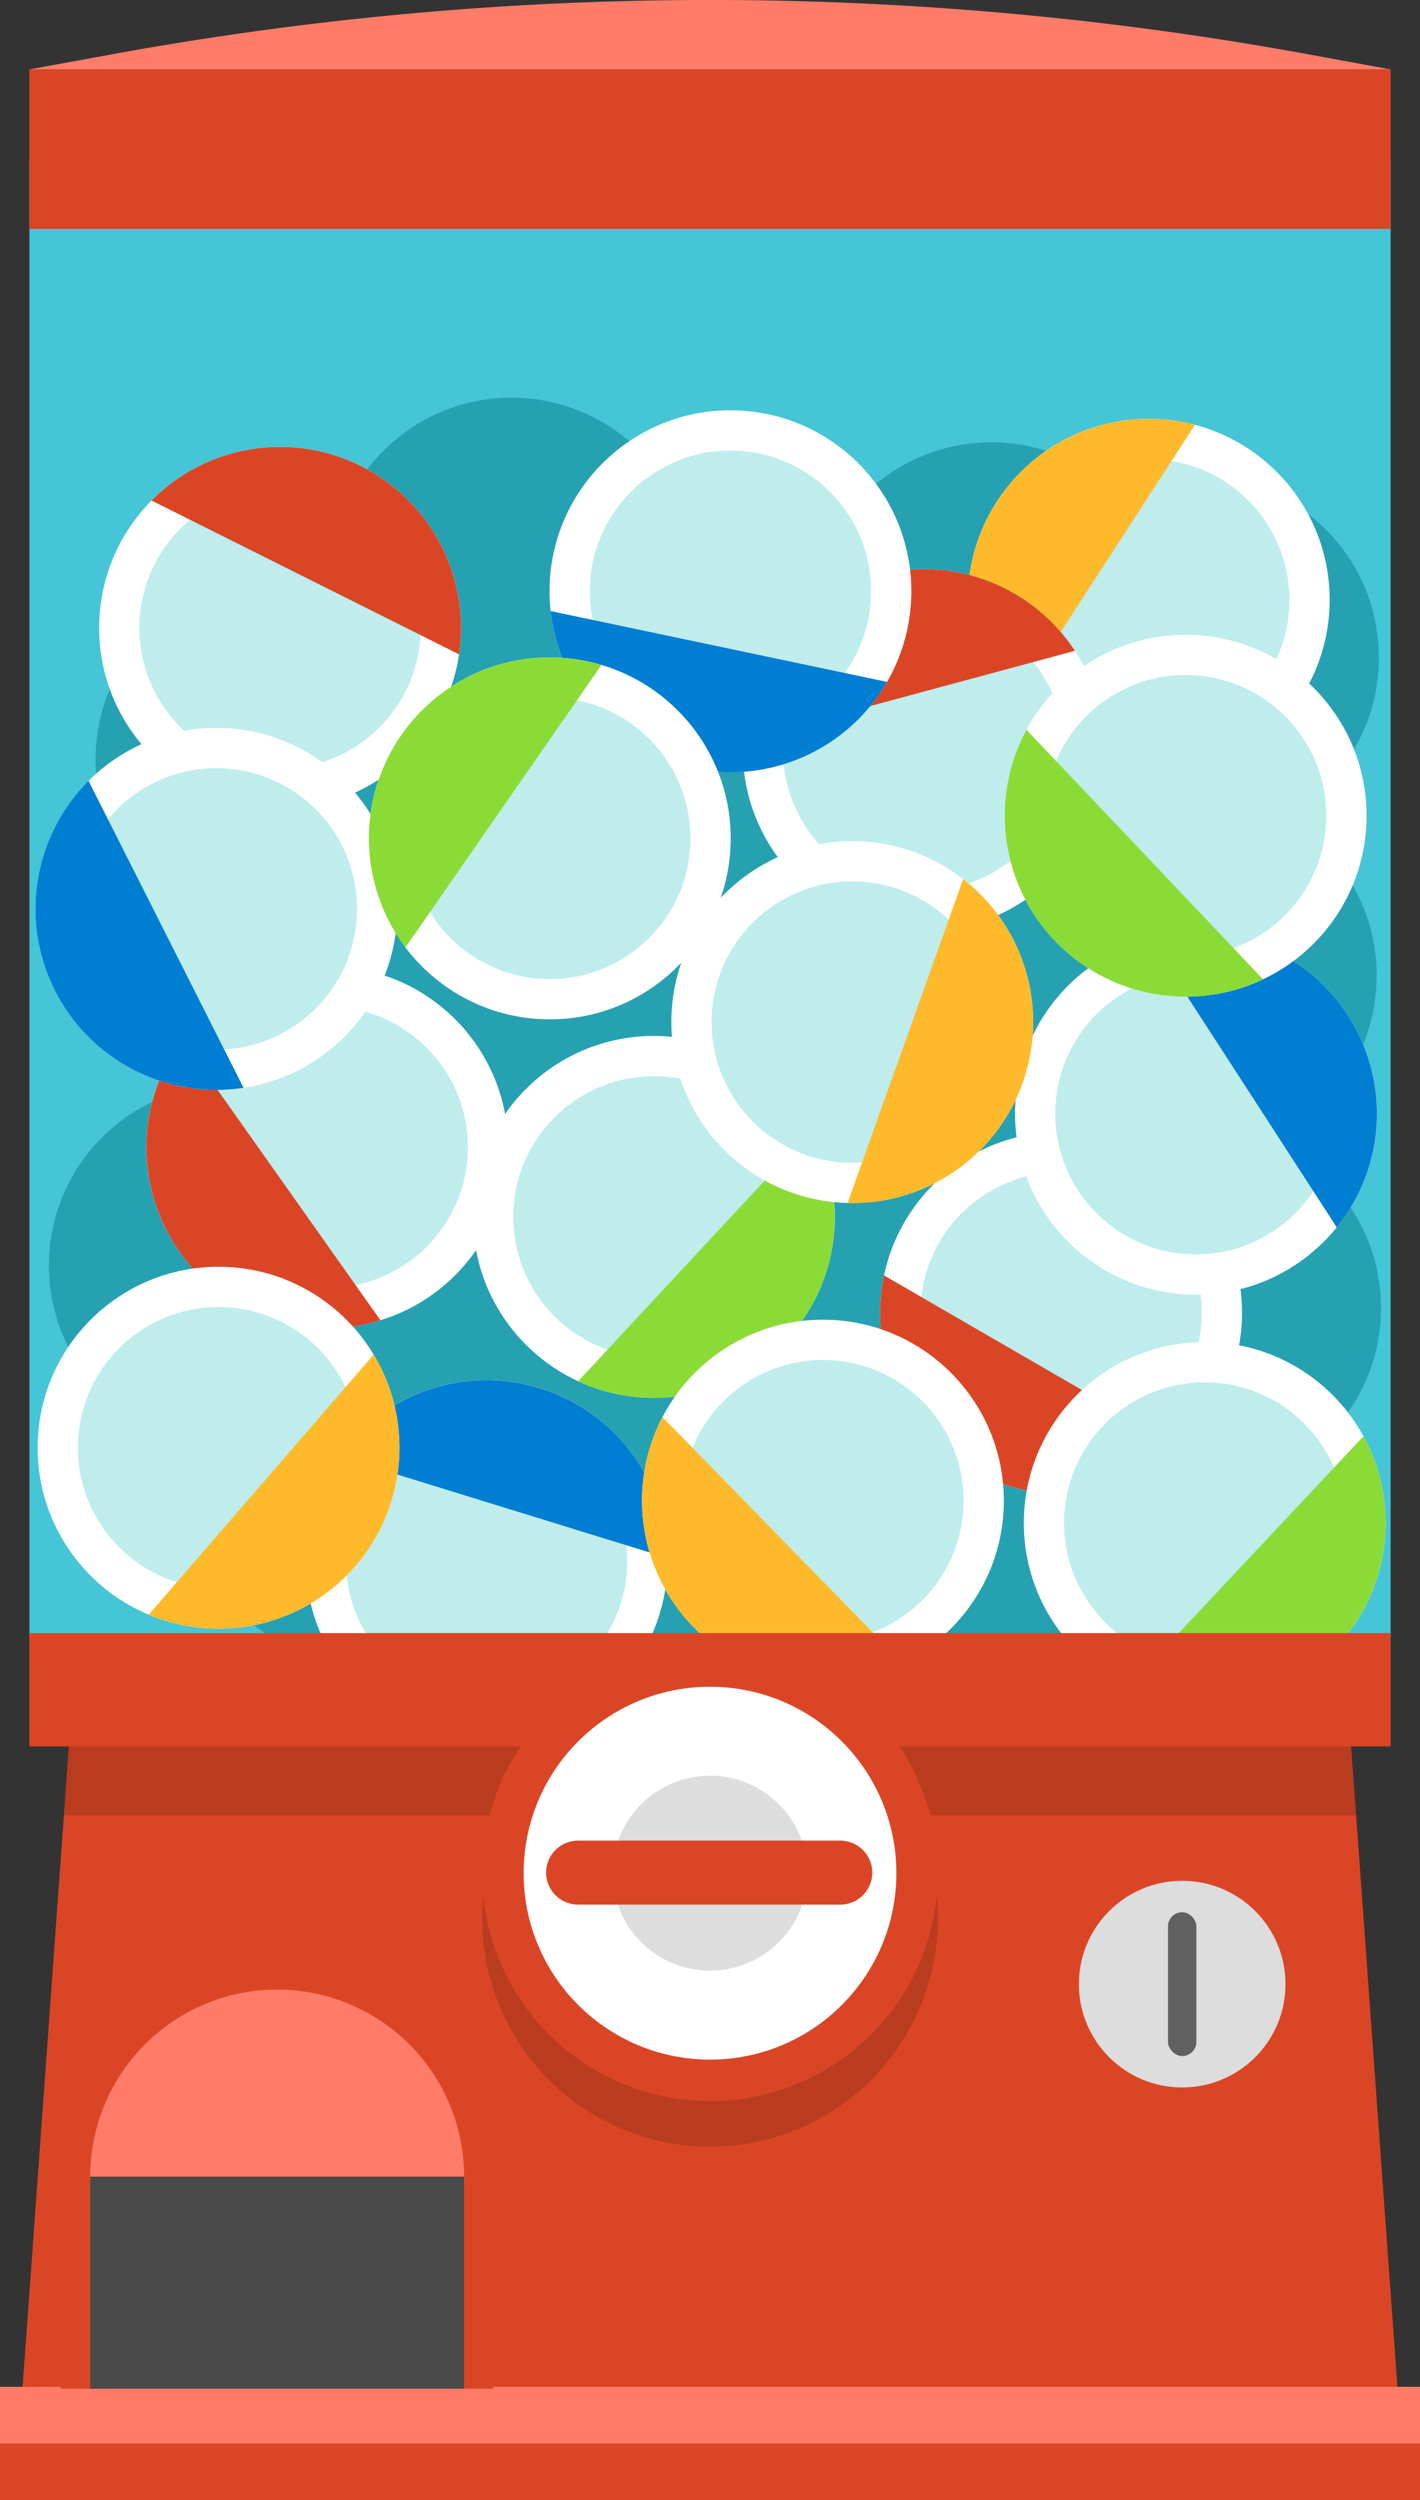
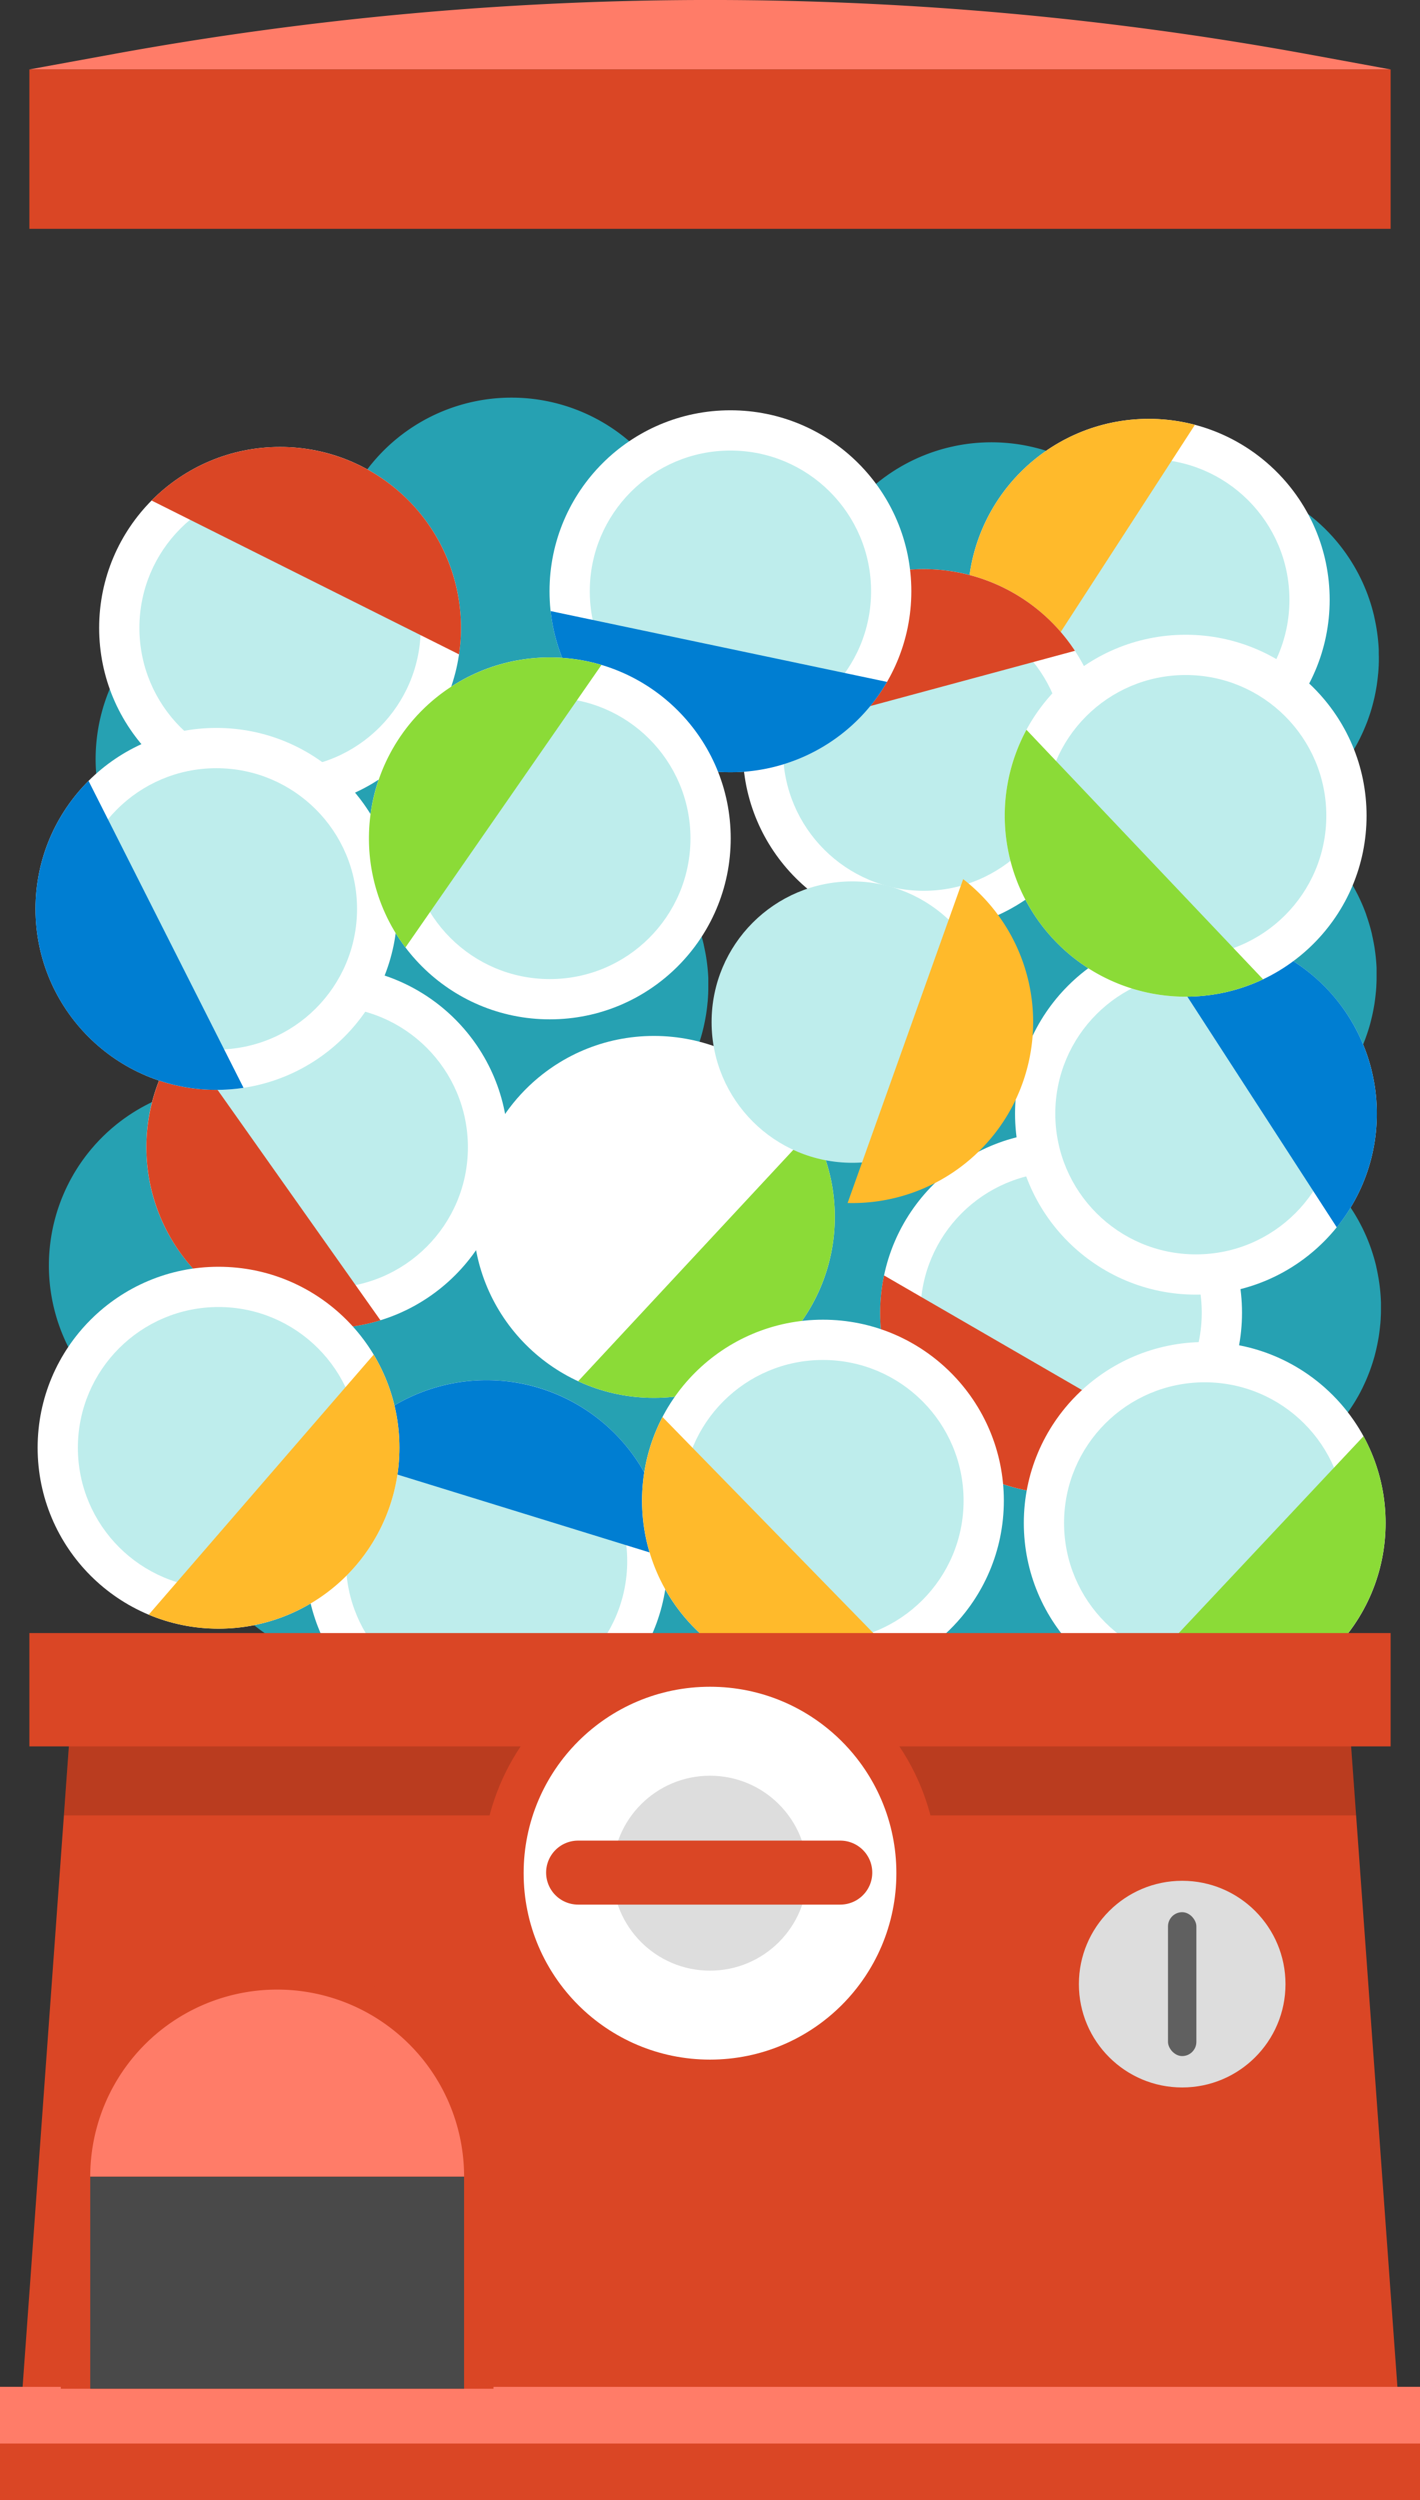
<svg xmlns="http://www.w3.org/2000/svg" id="グループ_4987" data-name="グループ 4987" width="79.697" height="140.276" viewBox="0 0 79.697 140.276">
  <rect x="0" y="0" width="79.697" height="140.276" fill="#333333" stroke="none" />
-   <rect id="長方形_3915" data-name="長方形 3915" width="76.4" height="82.759" transform="translate(1.649 9.087)" fill="#45c5d6" />
  <path id="パス_3226" data-name="パス 3226" d="M93.563,251.663l-.091.119c-.1.125-.2.248-.3.369s-.213.239-.322.354l-.1.108c-.077.079-.154.156-.233.231l-.123.116q-.118.109-.239.214c-.039.034-.077.069-.116.1-.107.09-.215.178-.324.262l-.038.031c-.12.093-.243.181-.367.268-.043.031-.088.059-.132.089q-.124.084-.251.165l-.153.095c-.081.049-.163.1-.245.144l-.155.088c-.1.052-.192.1-.29.151-.05.026-.1.051-.15.075-.116.056-.231.11-.348.161-.06.027-.122.051-.183.077s-.152.062-.228.092l-.2.077c-.071.026-.141.05-.212.074s-.143.048-.215.071-.136.041-.205.061c-.146.042-.292.081-.439.117-.054.013-.107.027-.161.039-.087.02-.173.036-.261.054-.055.011-.109.022-.164.032q-.133.024-.268.044l-.15.022q-.142.02-.284.036l-.1.01a10.245,10.245,0,0,1-1.033.051h-.083c-.109,0-.218,0-.327-.009l-.086,0c-.114-.006-.228-.013-.342-.022h-.013a10.233,10.233,0,0,1-1.143-.163l-.018,0c-.12-.024-.239-.051-.358-.08l-.045-.011a10.1,10.1,0,0,1-1.483-.489h0A10.154,10.154,0,1,1,94.2,240.285h0a10.071,10.071,0,0,1,.7,1.4l.017.042c.046.114.089.229.131.344l.005.015a10.113,10.113,0,0,1,.327,1.109l0,.012c.026.112.049.223.071.336.005.028.011.056.016.084q.03.161.056.323l.011.08a10.223,10.223,0,0,1,.1,1.03c0,.034,0,.067,0,.1,0,.1,0,.191,0,.286,0,.051,0,.1,0,.153,0,.09,0,.181-.005.271,0,.056-.005.111-.008.168,0,.088-.009.176-.016.264,0,.056-.011.111-.016.167-.014.15-.032.3-.052.45-.01.071-.019.141-.031.212s-.026.148-.039.222-.028.147-.043.221-.03.142-.047.213-.038.159-.058.239c-.016.064-.032.128-.049.192-.034.125-.071.248-.111.372-.016.051-.034.1-.051.154-.035.1-.071.207-.109.31-.021.055-.043.11-.064.165-.035.088-.07.176-.107.263-.024.056-.048.111-.072.166-.041.091-.084.181-.127.272-.023.048-.046.1-.07.143-.067.135-.138.269-.212.4l-.025.042c-.069.12-.14.24-.213.359-.027.043-.056.086-.084.13-.058.089-.117.179-.178.267l-.1.138C93.7,251.488,93.63,251.575,93.563,251.663Z" transform="translate(-72.599 -174.513)" fill="#26a1b2" />
  <path id="パス_3227" data-name="パス 3227" d="M131.156,257.4c-.03.04-.06.08-.091.119-.1.125-.2.248-.3.37s-.213.239-.322.354c-.034.036-.07.072-.1.108-.077.078-.154.155-.233.231l-.123.116q-.118.109-.239.214l-.116.1q-.16.135-.324.262l-.038.031c-.12.093-.243.181-.367.268l-.132.089c-.083.056-.166.112-.251.165l-.153.095c-.081.049-.163.1-.245.144l-.155.087c-.1.052-.192.1-.289.151l-.15.075c-.116.056-.231.11-.348.161l-.183.077c-.075.032-.151.063-.227.092l-.2.076-.212.074c-.072.024-.143.048-.214.071s-.137.041-.206.061q-.218.063-.439.117l-.161.039c-.087.019-.173.036-.261.054l-.163.032c-.089.016-.179.03-.269.044l-.15.022c-.095.013-.189.026-.284.036l-.1.01a10.227,10.227,0,0,1-1.033.051h-.083c-.109,0-.218,0-.327-.009l-.086,0c-.114-.005-.228-.012-.342-.022l-.013,0a9.97,9.97,0,0,1-1.143-.163l-.018,0c-.119-.025-.239-.051-.358-.08l-.045-.011a10.04,10.04,0,0,1-1.483-.489h0a10.153,10.153,0,1,1,12.625-14.59h0v0a10.069,10.069,0,0,1,.7,1.4l.017.042q.068.171.131.344l0,.015a10.153,10.153,0,0,1,.327,1.11l0,.012q.038.167.071.335c.005.028.011.056.016.085q.031.161.056.323l.011.08a10.209,10.209,0,0,1,.1,1.03c0,.034,0,.067,0,.1,0,.1,0,.19,0,.286,0,.051,0,.1,0,.153,0,.09,0,.181-.005.271,0,.056-.005.111-.008.167,0,.088-.009.177-.016.264,0,.056-.011.112-.016.168q-.021.225-.052.45c-.01.071-.019.141-.031.211s-.026.148-.039.222-.028.147-.043.221-.03.142-.047.213-.038.159-.058.238-.032.128-.049.192c-.034.124-.071.248-.111.371-.016.052-.034.1-.051.154-.035.1-.07.207-.109.311-.02.055-.043.11-.064.165-.035.088-.07.176-.107.263q-.035.083-.072.165c-.041.092-.084.182-.127.272-.023.048-.046.1-.07.143-.067.135-.138.269-.212.4l-.025.042q-.1.181-.213.359c-.027.043-.056.086-.083.129-.058.09-.117.179-.178.268l-.1.137Q131.256,257.266,131.156,257.4Z" transform="translate(-90.069 -177.178)" fill="#26a1b2" />
  <path id="パス_3228" data-name="パス 3228" d="M108.006,274.6c-.031.04-.06.08-.091.119-.1.125-.2.248-.3.37s-.213.238-.322.353l-.105.108q-.115.118-.233.231l-.123.116q-.118.109-.238.214c-.039.034-.078.068-.117.1-.107.09-.215.178-.324.262l-.038.03q-.181.139-.367.268c-.043.03-.088.059-.132.089-.083.056-.167.111-.252.165l-.153.095c-.081.05-.163.1-.245.144-.051.029-.1.059-.155.088-.1.052-.193.1-.29.151-.05.025-.1.051-.15.075q-.173.084-.348.161c-.061.027-.123.051-.184.077s-.151.062-.227.092-.135.052-.2.077-.141.05-.212.074-.142.048-.214.071-.137.041-.206.061q-.218.063-.439.117c-.054.013-.107.027-.16.039-.087.02-.174.037-.261.054l-.164.032q-.134.024-.268.045l-.151.021c-.094.013-.189.026-.284.036l-.1.01a10.229,10.229,0,0,1-1.033.051h-.082c-.109,0-.218,0-.328-.009l-.086,0c-.114-.006-.228-.013-.342-.023h-.013a10.227,10.227,0,0,1-1.143-.163l-.018,0q-.18-.036-.359-.08L97.5,278.3a10.1,10.1,0,0,1-1.483-.489h0a10.154,10.154,0,1,1,12.625-14.59h0a10.04,10.04,0,0,1,.7,1.4l.017.042q.069.171.131.344l.005.015a10.109,10.109,0,0,1,.327,1.109l0,.013c.026.111.049.223.071.335.006.028.011.056.017.085q.031.161.056.323c0,.027.007.054.012.081a10.209,10.209,0,0,1,.1,1.03c0,.033,0,.067,0,.1,0,.1,0,.191.005.286,0,.051,0,.1,0,.153,0,.09,0,.181-.006.271,0,.056,0,.112-.008.168,0,.088-.009.176-.016.264,0,.056-.011.111-.016.167q-.021.226-.052.45c-.01.07-.019.141-.03.211s-.026.148-.039.222-.028.148-.043.221-.03.142-.046.212-.038.159-.058.239c-.017.064-.032.128-.05.192-.034.125-.071.248-.11.372-.017.051-.034.1-.051.154-.035.1-.071.207-.109.31-.02.056-.042.11-.064.165-.035.088-.07.176-.108.263-.024.056-.048.111-.072.166q-.061.137-.127.272c-.023.048-.046.1-.069.143-.068.135-.138.269-.213.4-.007.014-.017.027-.024.041q-.1.182-.214.359c-.027.043-.055.086-.083.13q-.087.135-.178.267l-.1.138C108.138,274.426,108.072,274.514,108.006,274.6Z" transform="translate(-79.311 -185.173)" fill="#26a1b2" />
  <path id="パス_3229" data-name="パス 3229" d="M123.086,179.663c-.031.04-.06.08-.091.119-.1.125-.2.248-.3.369s-.213.239-.322.354c-.034.036-.07.072-.1.108-.077.078-.154.156-.233.231l-.123.115c-.079.073-.158.144-.239.214l-.116.1c-.107.09-.215.178-.324.262l-.038.031c-.12.093-.243.181-.367.268l-.132.089c-.083.056-.167.111-.252.165l-.153.095c-.081.049-.163.1-.245.144-.051.029-.1.059-.154.087-.1.052-.193.1-.29.151l-.15.075c-.115.056-.231.11-.348.161-.06.027-.122.051-.183.077s-.151.063-.227.092l-.2.077-.212.074c-.071.024-.142.048-.214.071s-.137.041-.206.06q-.218.063-.439.117l-.161.039c-.086.02-.173.036-.261.054l-.163.032c-.089.016-.179.03-.268.044l-.151.022c-.095.013-.189.026-.284.036l-.1.01a10.1,10.1,0,0,1-1.033.051h-.083c-.109,0-.218,0-.327-.009l-.086,0c-.114-.006-.228-.013-.342-.022h-.013a10.1,10.1,0,0,1-1.143-.164l-.018,0q-.18-.037-.359-.08l-.045-.011a10.1,10.1,0,0,1-1.483-.489h0a10.153,10.153,0,1,1,12.625-14.59h0v0a10.126,10.126,0,0,1,.7,1.4l.017.042q.068.172.131.344l.005.016a10.107,10.107,0,0,1,.326,1.109l0,.012q.039.167.071.336l.017.084c.02.108.039.215.056.323,0,.027.007.054.012.08q.075.512.1,1.03c0,.034,0,.067,0,.1,0,.1,0,.191,0,.286,0,.051,0,.1,0,.153,0,.09,0,.181-.005.271q0,.084-.008.167c0,.088-.009.177-.016.265,0,.056-.011.111-.016.167q-.021.225-.052.45c-.01.071-.019.141-.031.211s-.026.148-.039.222-.028.147-.043.221-.03.142-.047.212-.038.159-.058.238-.032.128-.049.192c-.034.124-.071.248-.11.371-.017.052-.034.1-.051.154-.035.1-.071.208-.109.31-.02.055-.042.11-.064.165q-.051.132-.107.263c-.024.055-.048.111-.072.165-.041.092-.084.182-.127.272-.023.048-.046.1-.069.143-.068.135-.138.269-.213.4l-.025.042c-.069.12-.139.24-.213.359l-.084.13c-.058.089-.117.179-.178.267-.032.046-.064.092-.1.137C123.218,179.488,123.152,179.575,123.086,179.663Z" transform="translate(-86.319 -141.053)" fill="#26a1b2" />
  <path id="パス_3230" data-name="パス 3230" d="M195.3,256.123c-.031.04-.06.08-.091.119-.1.125-.2.248-.3.37s-.213.238-.322.353c-.035.037-.07.072-.105.108-.077.079-.154.156-.232.231l-.123.116q-.118.109-.239.214c-.039.034-.077.068-.117.1-.107.089-.214.177-.324.262l-.038.03c-.12.093-.242.181-.367.268l-.132.089q-.124.084-.251.165l-.153.095c-.081.05-.163.1-.245.144-.051.029-.1.059-.155.088-.1.052-.192.1-.29.151l-.15.075q-.173.083-.348.161c-.061.027-.122.051-.183.077s-.151.062-.227.092-.136.052-.2.077-.141.05-.212.074-.142.048-.214.071-.136.041-.206.061q-.218.063-.439.117l-.161.04c-.087.019-.173.036-.261.054l-.164.032q-.133.024-.268.045l-.15.021c-.095.013-.189.026-.284.036l-.1.01a10.236,10.236,0,0,1-1.033.051h-.083c-.109,0-.218,0-.327-.009l-.086,0c-.114-.006-.228-.013-.342-.022h-.013a10.187,10.187,0,0,1-1.143-.163l-.018,0q-.18-.036-.358-.08l-.045-.011a10.111,10.111,0,0,1-1.483-.489h0a10.154,10.154,0,1,1,12.625-14.59h0a10.09,10.09,0,0,1,.7,1.4l.017.042c.046.114.089.229.131.344l.005.015a10.153,10.153,0,0,1,.327,1.109l0,.013q.039.167.071.335l.016.085c.02.107.039.215.056.323,0,.027.008.054.012.081a10.06,10.06,0,0,1,.1,1.03c0,.034,0,.067.005.1,0,.1,0,.191,0,.286,0,.051,0,.1,0,.153,0,.09,0,.181-.005.271,0,.056-.005.112-.008.168,0,.088-.009.176-.016.264,0,.056-.011.111-.016.167-.014.15-.032.3-.052.45-.01.07-.019.141-.031.211s-.026.148-.04.222-.027.148-.043.221-.03.142-.046.213-.038.159-.058.239c-.016.064-.032.128-.049.192-.035.125-.072.248-.111.372-.016.051-.034.1-.051.154-.035.1-.071.207-.109.31-.021.056-.043.11-.064.165-.035.088-.07.176-.108.263-.024.056-.047.111-.072.166-.041.091-.083.181-.127.272-.023.048-.046.1-.07.143-.067.135-.138.269-.212.4l-.025.041q-.1.181-.214.359c-.027.043-.055.086-.083.13-.058.09-.117.179-.178.267-.032.046-.064.092-.1.138C195.43,255.948,195.365,256.036,195.3,256.123Z" transform="translate(-119.877 -176.586)" fill="#26a1b2" />
  <path id="パス_3231" data-name="パス 3231" d="M163.652,246.566c-.031.04-.06.08-.091.119-.1.125-.2.248-.3.369s-.213.239-.322.354l-.105.108c-.077.078-.154.156-.233.231-.04.039-.081.078-.123.116-.078.073-.158.144-.238.214-.039.034-.077.068-.117.1-.107.09-.214.177-.324.262l-.038.03c-.12.093-.243.181-.367.268-.043.03-.088.059-.132.089-.083.056-.167.112-.251.165l-.154.095c-.081.049-.163.1-.245.144l-.155.087c-.1.052-.192.1-.29.151l-.15.075c-.116.056-.232.11-.348.161l-.184.077c-.076.032-.151.063-.227.092l-.2.076-.213.074c-.071.024-.142.048-.214.071s-.137.041-.206.061q-.218.063-.439.117l-.161.039c-.087.019-.173.036-.261.054l-.164.032c-.089.016-.178.031-.268.044l-.15.022c-.095.013-.189.026-.285.036l-.1.01a10.106,10.106,0,0,1-1.033.051h-.082q-.164,0-.328-.009l-.086,0c-.115-.006-.228-.013-.342-.023h-.013a10.1,10.1,0,0,1-1.143-.164l-.018,0q-.18-.037-.359-.08l-.044-.011a10.044,10.044,0,0,1-1.483-.489h0a10.153,10.153,0,1,1,12.625-14.59h0v0a10.069,10.069,0,0,1,.7,1.4l.017.042c.046.114.089.229.131.344l.005.016a10.114,10.114,0,0,1,.327,1.109l0,.012c.026.111.049.223.071.335l.016.085q.03.161.056.323c0,.027.008.053.012.08a10.057,10.057,0,0,1,.1,1.03c0,.034,0,.067,0,.1,0,.1,0,.191.005.286,0,.051,0,.1,0,.153,0,.09,0,.181-.006.271,0,.056,0,.111-.007.167,0,.088-.009.177-.016.265,0,.056-.011.111-.016.167-.014.15-.032.3-.052.45-.01.071-.019.141-.031.211s-.026.148-.04.222-.027.147-.043.221-.03.142-.046.213-.038.159-.058.238-.032.128-.049.192c-.035.124-.072.248-.111.371-.017.052-.034.1-.051.154-.035.1-.071.208-.109.31-.021.055-.043.11-.064.165-.035.088-.07.176-.108.263-.024.055-.047.11-.072.165q-.062.137-.127.272c-.023.048-.045.1-.069.143-.068.135-.138.269-.213.4l-.024.042q-.1.181-.214.359c-.027.043-.055.086-.083.129-.058.09-.117.179-.178.268-.032.046-.064.092-.1.137Q163.752,246.435,163.652,246.566Z" transform="translate(-105.171 -172.144)" fill="#26a1b2" />
  <path id="パス_3232" data-name="パス 3232" d="M177.882,276.725l-.091.119c-.1.125-.2.248-.3.369s-.213.239-.322.354l-.105.108c-.077.079-.154.156-.232.231l-.123.116q-.118.109-.239.214c-.039.034-.077.069-.117.1-.107.09-.214.178-.324.262l-.038.031c-.12.093-.242.181-.367.268-.043.03-.088.059-.132.089q-.124.084-.251.165l-.153.095c-.081.049-.163.1-.245.144-.051.029-.1.059-.155.088q-.144.078-.29.151c-.05.025-.1.051-.15.075q-.173.084-.348.161c-.061.027-.122.051-.183.077s-.151.062-.227.092l-.2.077c-.071.026-.141.05-.212.074s-.142.048-.214.071-.136.041-.205.061c-.146.042-.292.081-.439.117-.054.013-.107.027-.161.039-.087.02-.173.037-.261.054l-.164.032c-.089.016-.178.031-.268.044l-.15.022c-.095.013-.189.026-.284.036l-.1.01a10.227,10.227,0,0,1-1.033.051h-.083c-.109,0-.218,0-.327-.009l-.086,0c-.114-.006-.228-.013-.342-.022h-.013a10.221,10.221,0,0,1-1.143-.163l-.018,0q-.18-.036-.358-.08l-.045-.011a10.107,10.107,0,0,1-1.483-.489h0a10.154,10.154,0,1,1,12.625-14.59h0a10.071,10.071,0,0,1,.7,1.4l.017.042c.045.114.089.229.131.344l.005.015a10.108,10.108,0,0,1,.327,1.109l0,.012c.026.112.049.223.071.336l.016.084c.02.108.039.215.056.323,0,.027.008.054.012.08a10.07,10.07,0,0,1,.1,1.03c0,.034,0,.067.005.1,0,.1,0,.191,0,.286,0,.051,0,.1,0,.153q0,.136-.005.271c0,.056-.005.111-.008.168,0,.088-.009.176-.016.264,0,.056-.011.111-.016.167-.014.15-.032.3-.052.45-.01.071-.019.141-.031.212s-.026.148-.04.222-.027.148-.043.221-.03.142-.046.213-.038.16-.058.239c-.016.064-.032.128-.049.192-.035.125-.072.248-.111.372-.016.051-.034.1-.051.154-.035.1-.071.207-.109.31-.021.055-.043.11-.064.165-.035.088-.07.176-.108.263-.024.056-.047.111-.072.166-.041.091-.084.181-.127.272-.023.048-.045.1-.07.143-.067.135-.138.269-.212.4l-.025.042q-.1.181-.214.359c-.027.043-.055.086-.083.13-.058.089-.117.179-.178.267l-.1.138C178.014,276.55,177.949,276.638,177.882,276.725Z" transform="translate(-111.783 -186.159)" fill="#26a1b2" />
  <path id="パス_3233" data-name="パス 3233" d="M134.342,276.938c-.03.04-.06.08-.091.119-.1.125-.2.248-.3.37s-.213.239-.322.354l-.105.108c-.077.078-.154.155-.232.231l-.123.116q-.118.109-.239.214c-.039.034-.077.068-.117.1-.107.09-.214.177-.324.262l-.038.031c-.12.092-.242.181-.367.268-.043.03-.088.059-.132.089q-.124.084-.251.165c-.051.033-.1.064-.153.1-.081.049-.163.1-.245.144l-.155.087c-.1.052-.192.1-.29.151l-.15.076c-.116.056-.232.11-.348.161-.061.027-.122.051-.183.077s-.152.063-.227.092l-.2.076-.213.074c-.071.024-.142.048-.214.071s-.137.041-.205.06c-.146.042-.292.081-.439.117l-.161.039c-.087.019-.173.036-.261.054l-.164.032c-.089.017-.178.031-.268.045l-.15.022c-.095.013-.189.026-.284.036l-.1.01a10.246,10.246,0,0,1-1.033.051h-.083c-.109,0-.218,0-.327-.009l-.086,0c-.114-.005-.228-.012-.342-.022l-.013,0a10.222,10.222,0,0,1-1.143-.163l-.018,0q-.18-.037-.358-.08l-.045-.011a10.1,10.1,0,0,1-1.483-.489h0a10.153,10.153,0,1,1,12.625-14.59h0v0a10.068,10.068,0,0,1,.7,1.4l.017.042c.046.114.089.229.131.344l.005.015a10.118,10.118,0,0,1,.327,1.11l0,.012q.039.167.071.335l.016.085c.02.108.039.215.056.323,0,.027.008.054.012.08a10.069,10.069,0,0,1,.1,1.03c0,.034,0,.067.005.1,0,.1,0,.191,0,.286,0,.051,0,.1,0,.153,0,.091,0,.181-.005.271,0,.056-.005.112-.008.168,0,.088-.009.177-.016.264,0,.056-.011.111-.016.167-.014.15-.032.3-.052.45-.01.071-.019.141-.031.211s-.026.148-.039.222-.028.147-.043.221-.03.142-.046.213-.038.159-.058.238c-.016.064-.032.128-.049.192-.035.125-.072.248-.111.372-.016.051-.034.1-.051.154-.035.1-.071.207-.109.31-.021.055-.043.11-.064.165-.035.088-.07.176-.108.263-.024.055-.047.11-.072.165-.041.091-.083.182-.127.272-.023.048-.046.1-.07.143q-.1.2-.212.4l-.025.042q-.1.181-.214.358c-.027.044-.055.087-.083.13-.058.09-.117.179-.178.268l-.1.137Q134.442,276.806,134.342,276.938Z" transform="translate(-91.55 -186.258)" fill="#26a1b2" />
  <path id="パス_3234" data-name="パス 3234" d="M98.448,198.566c-.03.04-.06.08-.091.119-.1.125-.2.248-.3.37s-.213.239-.322.354l-.1.108c-.077.078-.154.155-.233.231l-.123.116q-.118.109-.239.214l-.116.1q-.16.135-.324.262l-.038.03c-.12.092-.242.181-.367.268-.043.031-.088.059-.132.089-.083.056-.166.112-.251.165-.051.033-.1.064-.153.1-.081.049-.163.1-.245.144l-.155.087c-.1.052-.192.1-.29.151l-.15.075c-.116.056-.232.11-.348.161-.06.027-.122.051-.183.077s-.151.063-.228.092l-.2.076-.212.074c-.072.024-.143.048-.215.071s-.137.041-.205.06c-.146.042-.292.081-.439.117l-.161.039c-.087.019-.173.036-.261.054l-.164.032c-.089.017-.178.031-.268.045l-.15.022c-.095.013-.19.026-.284.036l-.1.01a10.227,10.227,0,0,1-1.033.051h-.083c-.109,0-.218,0-.327-.009l-.086,0c-.114-.005-.228-.012-.342-.022l-.013,0a10.232,10.232,0,0,1-1.143-.163l-.018,0q-.18-.037-.358-.08l-.045-.011a10.042,10.042,0,0,1-1.483-.489h0a10.153,10.153,0,1,1,12.625-14.59h0v0a10.065,10.065,0,0,1,.7,1.4l.017.042c.046.114.089.229.131.344l.005.015a10.117,10.117,0,0,1,.327,1.11l0,.012q.039.167.071.335c.005.028.011.056.016.085q.031.161.056.323c0,.027.008.054.012.08a10.215,10.215,0,0,1,.1,1.03c0,.034,0,.067,0,.1,0,.095,0,.19,0,.285,0,.051,0,.1,0,.154,0,.09,0,.18-.005.271,0,.056-.005.112-.008.168,0,.088-.009.177-.016.264,0,.056-.011.111-.016.167-.014.15-.032.3-.052.45-.01.071-.019.141-.031.211s-.026.148-.039.222-.028.147-.043.221-.03.142-.047.213-.038.159-.058.238c-.016.064-.032.128-.049.192q-.051.187-.111.372c-.016.051-.034.1-.051.154-.035.1-.071.207-.109.31-.021.055-.043.11-.064.165-.035.088-.07.176-.107.263q-.035.083-.072.165c-.041.091-.083.182-.127.272-.023.048-.046.1-.07.143q-.1.2-.212.4l-.025.042q-.1.181-.214.358c-.027.044-.055.087-.083.13-.058.09-.117.179-.178.268l-.1.137Q98.548,198.434,98.448,198.566Z" transform="translate(-74.869 -149.838)" fill="#26a1b2" />
  <path id="パス_3235" data-name="パス 3235" d="M124.785,222.354c-.031.04-.06.08-.091.119-.1.125-.2.248-.3.37s-.212.238-.322.353c-.035.037-.071.072-.105.108q-.115.118-.233.231l-.123.116c-.079.073-.158.144-.239.214l-.116.1c-.107.089-.215.177-.324.262l-.038.03c-.12.093-.243.181-.367.268l-.132.089c-.084.056-.167.111-.252.165l-.153.095c-.081.05-.163.1-.245.144-.052.029-.1.059-.155.088-.1.052-.193.1-.29.151l-.15.075q-.173.084-.348.161c-.06.027-.122.051-.183.077s-.151.062-.228.091-.135.052-.2.077-.141.05-.212.074-.142.048-.214.071-.137.041-.206.061q-.218.063-.439.117c-.054.013-.107.027-.16.039-.087.02-.174.037-.261.054l-.163.032q-.134.024-.268.045l-.151.021c-.095.013-.189.026-.284.036l-.1.01a10.227,10.227,0,0,1-1.033.051h-.082c-.109,0-.218,0-.328-.009l-.086,0c-.114-.006-.228-.013-.342-.022h-.013a10.22,10.22,0,0,1-1.143-.163l-.018,0q-.18-.036-.359-.08l-.045-.011a10.1,10.1,0,0,1-1.483-.489h0a10.154,10.154,0,1,1,12.625-14.59h0a10.1,10.1,0,0,1,.7,1.4l.017.042c.046.114.089.229.131.344l.005.015a10.225,10.225,0,0,1,.327,1.109l0,.013c.026.111.049.223.071.335.005.028.011.056.017.085.02.107.039.215.056.323,0,.027.007.054.012.081q.075.512.1,1.03c0,.033,0,.067,0,.1,0,.1,0,.191,0,.286,0,.051,0,.1,0,.153,0,.09,0,.181-.006.271,0,.056,0,.112-.008.168,0,.088-.009.176-.016.264,0,.056-.011.111-.016.167q-.021.226-.052.45c-.01.07-.019.141-.031.211s-.026.148-.039.222-.028.148-.043.221-.03.142-.046.212-.039.16-.058.239c-.017.064-.032.128-.05.192-.034.125-.071.248-.11.372-.017.051-.034.1-.051.154-.035.1-.071.207-.109.31-.02.056-.042.11-.064.165q-.051.132-.107.263c-.024.056-.048.111-.072.166-.041.091-.083.181-.127.272-.023.048-.045.1-.069.143-.068.135-.138.269-.213.4l-.025.041q-.1.182-.213.359l-.083.13q-.086.135-.178.267c-.032.046-.064.092-.1.138C124.917,222.178,124.851,222.266,124.785,222.354Z" transform="translate(-87.108 -160.892)" fill="#26a1b2" />
-   <path id="パス_3236" data-name="パス 3236" d="M144.749,207.274c-.03.04-.06.08-.091.119-.1.125-.2.248-.3.37s-.213.239-.322.354l-.1.108c-.077.078-.154.155-.233.231l-.123.116q-.118.109-.239.214l-.116.1q-.16.135-.324.262l-.038.031c-.12.092-.243.181-.367.268l-.132.089c-.083.056-.166.112-.251.165-.051.033-.1.064-.153.1-.081.049-.163.1-.245.144l-.155.087c-.1.052-.192.1-.29.151l-.15.076c-.116.056-.231.11-.348.161-.06.027-.122.051-.183.077s-.151.063-.228.092l-.2.076-.212.074c-.072.024-.143.048-.215.071s-.137.041-.205.06q-.218.063-.439.117l-.161.039c-.087.019-.173.036-.261.053l-.163.032c-.089.017-.179.031-.269.045l-.15.022c-.095.013-.189.026-.284.036l-.1.01a10.236,10.236,0,0,1-1.033.051h-.083c-.109,0-.218,0-.327-.009l-.086,0c-.114-.005-.228-.012-.342-.022l-.013,0a10.22,10.22,0,0,1-1.143-.163l-.018,0q-.18-.037-.358-.08l-.045-.011a10.045,10.045,0,0,1-1.483-.489h0a10.153,10.153,0,1,1,12.625-14.59h0v0a10.067,10.067,0,0,1,.7,1.4l.017.042q.068.171.131.344l0,.015a10.12,10.12,0,0,1,.327,1.11l0,.012q.039.167.071.335c.005.028.011.056.016.085q.031.161.056.323l.011.08a10.209,10.209,0,0,1,.1,1.03c0,.034,0,.067,0,.1,0,.095,0,.19,0,.285,0,.051,0,.1,0,.154,0,.09,0,.18-.005.271,0,.056-.005.112-.008.168,0,.088-.009.177-.016.264,0,.056-.011.111-.016.167-.014.15-.032.3-.052.45-.01.071-.019.141-.031.211s-.026.148-.039.222-.028.147-.043.221-.03.142-.047.213-.038.159-.058.238-.032.128-.049.192q-.051.187-.111.372c-.016.051-.034.1-.051.154-.035.1-.07.207-.109.31-.021.055-.043.11-.064.165-.035.088-.07.176-.107.263q-.035.083-.072.165c-.041.091-.084.182-.127.272-.023.048-.046.1-.07.143q-.1.2-.212.4l-.025.042q-.1.181-.213.358c-.027.044-.056.087-.083.13-.058.09-.117.179-.178.268l-.1.137Q144.849,207.142,144.749,207.274Z" transform="translate(-96.386 -153.884)" fill="#26a1b2" />
  <path id="パス_3237" data-name="パス 3237" d="M173.422,184.336c-.03.04-.06.08-.091.119-.1.125-.2.248-.3.37s-.213.238-.322.353c-.035.037-.07.072-.105.108q-.115.117-.233.231l-.123.116c-.078.073-.158.144-.238.214l-.117.1c-.107.09-.214.177-.324.262l-.038.03c-.12.093-.243.181-.367.268-.043.031-.088.059-.132.089q-.124.084-.252.165l-.153.1c-.081.049-.163.1-.245.143-.051.029-.1.059-.155.088-.1.052-.192.1-.29.151l-.15.075q-.173.084-.348.161c-.061.027-.122.051-.184.077l-.227.092-.2.076c-.071.026-.141.05-.212.074s-.142.049-.214.071l-.206.06q-.218.063-.439.117l-.161.039c-.087.019-.173.036-.261.054l-.164.032c-.089.017-.178.031-.268.045l-.15.021q-.142.02-.285.036l-.1.01a10.242,10.242,0,0,1-1.033.051h-.082c-.109,0-.218,0-.328-.009l-.086,0c-.115-.005-.228-.013-.342-.022l-.013,0a10.226,10.226,0,0,1-1.143-.163l-.018,0q-.18-.037-.359-.08l-.045-.011a10.116,10.116,0,0,1-1.483-.489h0a10.153,10.153,0,1,1,12.625-14.59h0a10.1,10.1,0,0,1,.7,1.4l.017.042c.046.114.089.229.131.344l.005.015a10.117,10.117,0,0,1,.327,1.11l0,.012c.026.111.049.223.071.335l.016.085q.031.161.056.323c0,.027.008.054.012.08a10.053,10.053,0,0,1,.1,1.03c0,.034,0,.067,0,.1,0,.1,0,.191.005.286,0,.051,0,.1,0,.153,0,.09,0,.181-.006.271,0,.056,0,.112-.008.168,0,.088-.009.177-.016.264,0,.056-.011.111-.016.167-.014.15-.032.3-.052.45-.01.071-.019.141-.031.211s-.026.148-.04.222-.027.148-.043.221-.03.142-.046.213-.038.159-.058.238c-.017.064-.032.128-.05.192-.034.125-.071.248-.11.372-.017.051-.034.1-.051.154-.035.1-.071.207-.109.31-.021.055-.043.11-.064.165-.035.088-.07.176-.108.263-.024.056-.047.111-.072.166-.041.091-.083.182-.127.272-.023.048-.045.1-.069.143-.068.135-.138.269-.212.4-.008.014-.017.027-.024.041q-.1.181-.214.359c-.027.043-.055.087-.083.13-.058.09-.117.179-.178.267-.032.046-.064.092-.1.138Q173.522,184.2,173.422,184.336Z" transform="translate(-109.711 -143.225)" fill="#26a1b2" />
  <path id="パス_3238" data-name="パス 3238" d="M194.873,221.292c-.03.04-.06.08-.091.119-.1.125-.2.248-.3.37s-.213.238-.322.353c-.034.037-.07.072-.1.108-.077.079-.154.156-.233.231l-.123.116q-.118.109-.239.214l-.116.1c-.107.089-.215.177-.324.262l-.038.03c-.12.093-.243.181-.367.268l-.132.089q-.124.084-.251.165l-.153.095c-.081.05-.163.1-.245.144-.051.029-.1.059-.155.088-.1.052-.192.1-.289.151l-.15.075q-.173.084-.349.161c-.06.027-.122.051-.183.077s-.151.062-.227.092-.136.052-.2.077-.141.05-.212.074-.142.048-.214.071-.137.041-.206.061q-.218.063-.439.117c-.054.013-.107.027-.161.04-.086.019-.173.036-.261.053l-.163.032c-.089.016-.179.031-.269.045l-.15.021c-.095.013-.189.026-.284.036l-.1.01a10.235,10.235,0,0,1-1.033.051H186.7c-.109,0-.218,0-.327-.009l-.086,0c-.114-.006-.228-.013-.342-.022h-.013a10.206,10.206,0,0,1-1.143-.163l-.018,0c-.12-.024-.24-.051-.359-.08l-.045-.011a10.094,10.094,0,0,1-1.483-.489h0a10.154,10.154,0,1,1,12.625-14.59h0a10.16,10.16,0,0,1,.7,1.4l.017.042q.068.171.131.344l0,.015a10.14,10.14,0,0,1,.327,1.109l0,.013q.039.167.071.335c.005.028.011.056.017.085.02.107.039.215.056.323l.011.081a10.213,10.213,0,0,1,.1,1.03c0,.034,0,.067,0,.1,0,.1,0,.191,0,.286,0,.051,0,.1,0,.153,0,.09,0,.181-.005.271,0,.056-.005.112-.008.168,0,.088-.009.176-.016.264,0,.056-.011.111-.016.167q-.021.226-.052.45c-.01.07-.019.141-.031.211s-.026.148-.039.222-.028.148-.043.221-.03.142-.047.212-.038.16-.058.239c-.016.064-.032.128-.049.192-.034.125-.071.248-.111.372-.016.051-.034.1-.051.154-.035.1-.071.207-.109.31-.02.056-.043.11-.064.165-.034.088-.07.176-.107.263-.024.056-.048.111-.072.166-.041.091-.083.181-.127.272-.023.048-.046.1-.07.143-.067.135-.138.269-.212.4l-.025.041q-.1.182-.213.359c-.027.043-.056.086-.084.13-.058.09-.117.179-.178.267-.032.046-.064.092-.1.138C195.006,221.116,194.94,221.2,194.873,221.292Z" transform="translate(-119.679 -160.399)" fill="#26a1b2" />
  <path id="パス_3239" data-name="パス 3239" d="M181.28,214.92c-.03.04-.06.08-.09.119-.1.125-.2.248-.3.37s-.213.239-.322.354c-.034.036-.07.072-.1.108-.077.078-.154.155-.233.231l-.123.116q-.118.109-.239.214l-.116.1q-.16.135-.324.262l-.038.031c-.12.093-.243.181-.367.268l-.132.089c-.084.056-.167.112-.252.165l-.153.095c-.081.049-.163.1-.245.144l-.154.087c-.1.052-.193.1-.29.151l-.15.075c-.115.056-.231.11-.348.161l-.183.077c-.075.032-.152.063-.227.092l-.2.076-.212.074c-.071.024-.142.048-.214.071s-.137.041-.206.06q-.218.063-.439.117l-.161.039c-.086.019-.173.036-.261.054l-.163.032c-.089.017-.179.031-.269.045l-.15.022c-.095.013-.189.026-.284.036l-.1.01a10.245,10.245,0,0,1-1.033.051h-.083c-.109,0-.218,0-.327-.009l-.086,0c-.114-.005-.228-.012-.342-.022l-.013,0a9.964,9.964,0,0,1-1.143-.163l-.018,0c-.12-.025-.24-.051-.359-.08l-.045-.011a10.04,10.04,0,0,1-1.483-.489h0a10.153,10.153,0,1,1,12.625-14.59h0v0a10.117,10.117,0,0,1,.7,1.4l.017.042q.068.171.131.344l0,.015a10.159,10.159,0,0,1,.327,1.11l0,.012q.039.167.071.335c.005.028.011.056.017.085q.03.161.056.323l.011.08a10.217,10.217,0,0,1,.1,1.03c0,.034,0,.067,0,.1,0,.1,0,.19,0,.286,0,.051,0,.1,0,.153,0,.09,0,.181-.005.271,0,.056-.005.111-.008.167,0,.088-.009.177-.016.264,0,.056-.011.111-.016.168q-.021.225-.052.45c-.01.071-.019.141-.031.211s-.026.148-.039.222-.028.147-.043.221-.03.142-.047.213-.038.159-.058.238-.032.128-.049.192c-.034.124-.071.248-.111.371-.016.051-.034.1-.051.154-.035.1-.071.207-.109.31-.02.055-.042.11-.064.165q-.051.132-.107.263-.035.083-.072.165c-.041.091-.083.182-.127.272-.023.048-.045.1-.07.143-.067.135-.138.269-.212.4l-.025.042c-.069.12-.139.24-.213.359-.027.043-.056.086-.084.129-.058.09-.117.179-.178.268l-.1.137C181.413,214.744,181.347,214.832,181.28,214.92Z" transform="translate(-113.363 -157.438)" fill="#26a1b2" />
  <path id="パス_3240" data-name="パス 3240" d="M195.086,187.946l-.091.119c-.1.125-.2.248-.3.369s-.213.239-.322.354l-.105.108q-.115.118-.233.231l-.123.116c-.079.073-.158.144-.239.214l-.116.1c-.107.09-.215.178-.324.262l-.038.031c-.12.093-.243.181-.367.268-.043.031-.088.059-.132.089-.083.056-.167.111-.252.165l-.153.095c-.081.049-.163.1-.245.144l-.155.087c-.1.052-.193.1-.29.151-.05.026-.1.051-.15.075q-.173.084-.348.161c-.061.027-.123.051-.184.077s-.151.063-.228.092l-.2.077c-.07.026-.141.05-.212.074s-.142.048-.214.071-.137.041-.206.061c-.146.042-.292.081-.439.117-.054.013-.107.027-.16.039-.087.02-.174.036-.261.054l-.164.032c-.089.016-.179.031-.268.044l-.151.022c-.094.013-.189.026-.284.036l-.1.01a10.228,10.228,0,0,1-1.033.051h-.082q-.164,0-.328-.009l-.086,0c-.114-.006-.228-.013-.342-.022h-.013a10.205,10.205,0,0,1-1.143-.163l-.018,0c-.12-.024-.239-.051-.359-.08l-.045-.011a10.094,10.094,0,0,1-1.483-.489h0a10.153,10.153,0,1,1,12.625-14.59h0a10.007,10.007,0,0,1,.7,1.4l.017.042q.069.171.131.344l.005.015a10.107,10.107,0,0,1,.326,1.109l0,.012c.026.111.049.223.071.336.006.028.011.056.017.084.02.108.039.215.056.323,0,.027.007.054.012.08a10.217,10.217,0,0,1,.1,1.03c0,.034,0,.067,0,.1,0,.1,0,.191.005.286,0,.051,0,.1,0,.153,0,.09,0,.181-.006.271,0,.056,0,.111-.008.168,0,.088-.009.176-.016.264,0,.056-.011.111-.016.167q-.021.226-.052.45c-.01.071-.019.141-.031.212s-.026.148-.039.222-.028.147-.043.221-.03.142-.046.213-.039.159-.058.239c-.017.064-.032.128-.05.192q-.051.186-.11.372c-.017.051-.034.1-.051.154-.035.1-.071.207-.109.31-.02.055-.042.11-.064.165q-.052.132-.108.263c-.024.056-.048.111-.072.166q-.061.136-.127.272c-.023.048-.045.1-.069.143-.068.135-.138.269-.212.4l-.024.042c-.069.12-.14.24-.214.359l-.083.13c-.058.089-.117.179-.178.267l-.1.138C195.218,187.771,195.152,187.858,195.086,187.946Z" transform="translate(-119.778 -144.902)" fill="#26a1b2" />
  <g id="グループ_2747" data-name="グループ 2747" transform="translate(1.99 23.02)">
    <g id="グループ_2731" data-name="グループ 2731" transform="translate(52.331 0.481)">
      <circle id="楕円形_516" data-name="楕円形 516" cx="10.153" cy="10.153" r="10.153" transform="translate(0)" fill="#fff" />
      <circle id="楕円形_517" data-name="楕円形 517" cx="7.894" cy="7.894" r="7.894" transform="translate(2.26 2.259)" fill="#beedec" />
      <path id="パス_3241" data-name="パス 3241" d="M173.953,182.124a10.153,10.153,0,0,1,10.493-16.191Z" transform="translate(-171.703 -165.597)" fill="#ffba2b" />
    </g>
    <g id="グループ_2732" data-name="グループ 2732" transform="translate(6.224 31.195)">
      <circle id="楕円形_518" data-name="楕円形 518" cx="10.153" cy="10.153" r="10.153" fill="#fff" />
      <circle id="楕円形_519" data-name="楕円形 519" cx="7.894" cy="7.894" r="7.894" transform="translate(2.259 2.259)" fill="#beedec" />
      <path id="パス_3242" data-name="パス 3242" d="M98.707,246.4a10.154,10.154,0,0,1-11.14-15.753Z" transform="translate(-85.568 -226.538)" fill="#da4625" />
    </g>
    <g id="グループ_2733" data-name="グループ 2733" transform="translate(3.575 2.054)">
      <circle id="楕円形_520" data-name="楕円形 520" cx="10.153" cy="10.153" r="10.153" transform="translate(0 0.002)" fill="#fff" />
      <circle id="楕円形_521" data-name="楕円形 521" cx="7.894" cy="7.894" r="7.894" transform="translate(2.259 2.261)" fill="#beedec" />
      <path id="パス_3243" data-name="パス 3243" d="M86.114,171.541a10.154,10.154,0,0,1,17.257,8.632Z" transform="translate(-83.173 -168.533)" fill="#da4625" />
    </g>
    <g id="グループ_2734" data-name="グループ 2734" transform="translate(39.697 8.91)">
      <circle id="楕円形_522" data-name="楕円形 522" cx="10.153" cy="10.153" r="10.153" transform="translate(0 0.002)" fill="#fff" />
      <circle id="楕円形_523" data-name="楕円形 523" cx="7.894" cy="7.894" r="7.894" transform="translate(2.259 2.262)" fill="#beedec" />
      <path id="パス_3244" data-name="パス 3244" d="M148.128,190.954a10.154,10.154,0,0,1,18.629-5.027Z" transform="translate(-148.114 -181.342)" fill="#da4625" />
    </g>
    <g id="グループ_2735" data-name="グループ 2735" transform="translate(47.411 40.48)">
      <circle id="楕円形_524" data-name="楕円形 524" cx="10.153" cy="10.153" r="10.153" fill="#fff" />
      <circle id="楕円形_525" data-name="楕円形 525" cx="7.894" cy="7.894" r="7.894" transform="translate(2.259 2.259)" fill="#beedec" />
      <path id="パス_3245" data-name="パス 3245" d="M179.428,265.044a10.154,10.154,0,0,1-16.7-9.666Z" transform="translate(-162.512 -247.318)" fill="#da4625" />
    </g>
    <g id="グループ_2736" data-name="グループ 2736" transform="translate(15.165 54.414)">
      <circle id="楕円形_526" data-name="楕円形 526" cx="10.153" cy="10.153" r="10.153" transform="translate(0 0.002)" fill="#fff" />
      <circle id="楕円形_527" data-name="楕円形 527" cx="7.894" cy="7.894" r="7.894" transform="translate(2.259 2.262)" fill="#beedec" />
      <path id="パス_3246" data-name="パス 3246" d="M105.764,270.636a10.154,10.154,0,0,1,18.436,5.692Z" transform="translate(-103.895 -266.351)" fill="#007ed2" />
    </g>
    <g id="グループ_2737" data-name="グループ 2737" transform="translate(28.852)">
      <circle id="楕円形_528" data-name="楕円形 528" cx="10.153" cy="10.153" r="10.153" fill="#fff" />
      <circle id="楕円形_529" data-name="楕円形 529" cx="7.894" cy="7.894" r="7.894" transform="translate(2.259 2.259)" fill="#beedec" />
      <path id="パス_3247" data-name="パス 3247" d="M146.836,189.715a10.153,10.153,0,0,1-18.881-3.974Z" transform="translate(-127.894 -174.476)" fill="#007ed2" />
    </g>
    <g id="グループ_2738" data-name="グループ 2738" transform="translate(54.979 29.312)">
      <circle id="楕円形_530" data-name="楕円形 530" cx="10.153" cy="10.153" r="10.153" fill="#fff" />
      <circle id="楕円形_531" data-name="楕円形 531" cx="7.894" cy="7.894" r="7.894" transform="translate(2.259 2.259)" fill="#beedec" />
      <path id="パス_3248" data-name="パス 3248" d="M190.784,219.792a10.154,10.154,0,0,1,10.49,16.195Z" transform="translate(-183.218 -219.457)" fill="#007ed2" />
    </g>
    <g id="グループ_2739" data-name="グループ 2739" transform="translate(0 17.822)">
      <circle id="楕円形_532" data-name="楕円形 532" cx="10.153" cy="10.153" r="10.153" transform="translate(0.002)" fill="#fff" />
      <circle id="楕円形_533" data-name="楕円形 533" cx="7.894" cy="7.894" r="7.894" transform="translate(2.261 2.259)" fill="#beedec" />
-       <path id="パス_3249" data-name="パス 3249" d="M85.619,220.76a10.153,10.153,0,0,1-8.7-17.222Z" transform="translate(-73.94 -200.568)" fill="#007ed2" />
+       <path id="パス_3249" data-name="パス 3249" d="M85.619,220.76a10.153,10.153,0,0,1-8.7-17.222" transform="translate(-73.94 -200.568)" fill="#007ed2" />
    </g>
    <g id="グループ_2740" data-name="グループ 2740" transform="translate(24.558 35.103)">
      <circle id="楕円形_534" data-name="楕円形 534" cx="10.153" cy="10.153" r="10.153" fill="#fff" />
-       <circle id="楕円形_535" data-name="楕円形 535" cx="7.894" cy="7.894" r="7.894" transform="translate(2.259 2.259)" fill="#beedec" />
      <path id="パス_3250" data-name="パス 3250" d="M143.984,240.073a10.153,10.153,0,0,1-13.14,14.128Z" transform="translate(-124.943 -234.828)" fill="#8bdb37" />
    </g>
    <g id="グループ_2741" data-name="グループ 2741" transform="translate(54.402 12.594)">
      <circle id="楕円形_536" data-name="楕円形 536" cx="10.153" cy="10.153" r="10.153" fill="#fff" />
      <circle id="楕円形_537" data-name="楕円形 537" cx="7.894" cy="7.894" r="7.894" transform="translate(2.259 2.259)" fill="#beedec" />
      <path id="パス_3251" data-name="パス 3251" d="M190.071,212.187a10.154,10.154,0,0,1-13.28-14Z" transform="translate(-175.574 -192.856)" fill="#8bdb37" />
    </g>
    <g id="グループ_2742" data-name="グループ 2742" transform="translate(55.471 52.277)">
      <circle id="楕円形_538" data-name="楕円形 538" cx="10.153" cy="10.153" r="10.153" fill="#fff" />
      <circle id="楕円形_539" data-name="楕円形 539" cx="7.894" cy="7.894" r="7.894" transform="translate(2.259 2.259)" fill="#beedec" />
      <path id="パス_3252" data-name="パス 3252" d="M201.72,272.235A10.154,10.154,0,0,1,188.514,286.3Z" transform="translate(-182.655 -266.949)" fill="#8bdb37" />
    </g>
    <g id="グループ_2743" data-name="グループ 2743" transform="translate(18.715 13.866)">
      <circle id="楕円形_540" data-name="楕円形 540" cx="10.153" cy="10.153" r="10.153" fill="#fff" />
      <circle id="楕円形_541" data-name="楕円形 541" cx="7.894" cy="7.894" r="7.894" transform="translate(2.259 2.259)" fill="#beedec" />
      <path id="パス_3253" data-name="パス 3253" d="M110.954,206.874a10.154,10.154,0,0,1,11-15.85Z" transform="translate(-108.903 -190.601)" fill="#8bdb37" />
    </g>
    <g id="グループ_2744" data-name="グループ 2744" transform="translate(0.122 48.054)">
      <circle id="楕円形_542" data-name="楕円形 542" cx="10.153" cy="10.153" r="10.153" fill="#fff" />
      <circle id="楕円形_543" data-name="楕円形 543" cx="7.894" cy="7.894" r="7.894" transform="translate(2.259 2.259)" fill="#beedec" />
      <path id="パス_3254" data-name="パス 3254" d="M98.442,263.68a10.153,10.153,0,0,1-12.625,14.59Z" transform="translate(-79.582 -258.75)" fill="#ffba2b" />
    </g>
    <g id="グループ_2745" data-name="グループ 2745" transform="translate(34.044 51.024)">
      <circle id="楕円形_544" data-name="楕円形 544" cx="10.153" cy="10.153" r="10.153" fill="#fff" />
      <circle id="楕円形_545" data-name="楕円形 545" cx="7.894" cy="7.894" r="7.894" transform="translate(2.259 2.259)" fill="#beedec" />
      <path id="パス_3255" data-name="パス 3255" d="M152.168,284.026a10.154,10.154,0,0,1-13.477-13.807Z" transform="translate(-137.541 -264.758)" fill="#ffba2b" />
    </g>
    <g id="グループ_2746" data-name="グループ 2746" transform="translate(35.689 24.173)">
-       <circle id="楕円形_546" data-name="楕円形 546" cx="10.153" cy="10.153" r="10.153" fill="#fff" />
      <circle id="楕円形_547" data-name="楕円形 547" cx="7.894" cy="7.894" r="7.894" transform="translate(2.259 2.259)" fill="#beedec" />
      <path id="パス_3256" data-name="パス 3256" d="M165.578,213.838a10.154,10.154,0,0,1-6.486,18.172Z" transform="translate(-149.2 -211.706)" fill="#ffba2b" />
    </g>
  </g>
  <g id="グループ_2751" data-name="グループ 2751" transform="translate(0 91.626)">
    <path id="パス_3257" data-name="パス 3257" d="M149.756,340.828H72.546l2.638-36.494h71.934Z" transform="translate(-71.302 -298.194)" fill="#da4625" />
    <path id="パス_3258" data-name="パス 3258" d="M76.922,308.426l.3-4.093h71.934l.3,4.093Z" transform="translate(-73.336 -298.194)" opacity="0.15" />
    <rect id="長方形_3916" data-name="長方形 3916" width="76.4" height="6.358" transform="translate(1.649)" fill="#da4625" />
    <rect id="長方形_3917" data-name="長方形 3917" width="79.697" height="6.358" transform="translate(0 42.293)" fill="#da4625" />
    <rect id="長方形_3918" data-name="長方形 3918" width="79.697" height="3.179" transform="translate(0 42.293)" fill="#ff7c68" />
-     <circle id="楕円形_548" data-name="楕円形 548" cx="12.79" cy="12.79" r="12.79" transform="translate(27.059 3.24)" opacity="0.15" />
    <g id="グループ_2749" data-name="グループ 2749" transform="translate(3.414 18.524)">
      <g id="グループ_2748" data-name="グループ 2748">
        <path id="長方形_3919" data-name="長方形 3919" d="M12.141,0h0A12.141,12.141,0,0,1,24.282,12.141V23.874a0,0,0,0,1,0,0H0a0,0,0,0,1,0,0V12.141A12.141,12.141,0,0,1,12.141,0Z" fill="#da4625" />
        <rect id="長方形_3920" data-name="長方形 3920" width="20.981" height="11.904" transform="translate(1.651 11.97)" fill="#494949" />
        <path id="パス_3259" data-name="パス 3259" d="M79.684,340.724a10.49,10.49,0,0,1,10.491-10.491h0a10.49,10.49,0,0,1,10.491,10.491Z" transform="translate(-78.033 -328.754)" fill="#ff7c68" />
      </g>
    </g>
    <g id="グループ_2750" data-name="グループ 2750" transform="translate(60.552 13.899)">
      <circle id="楕円形_549" data-name="楕円形 549" cx="5.798" cy="5.798" r="5.798" fill="#ddd" />
      <rect id="長方形_3921" data-name="長方形 3921" width="1.592" height="8.072" rx="0.796" transform="translate(5.002 1.762)" fill="#606060" />
    </g>
  </g>
  <g id="グループ_2752" data-name="グループ 2752" transform="translate(1.649 0)">
    <path id="パス_3260" data-name="パス 3260" d="M149.7,125.588H73.3l4.743-.866a186.38,186.38,0,0,1,67.115.032Z" transform="translate(-73.303 -121.693)" fill="#ff7c68" />
    <rect id="長方形_3922" data-name="長方形 3922" width="76.4" height="8.944" transform="translate(0 3.895)" fill="#da4625" />
  </g>
  <g id="グループ_2755" data-name="グループ 2755" transform="translate(27.059 92.308)">
    <circle id="楕円形_550" data-name="楕円形 550" cx="12.79" cy="12.79" r="12.79" fill="#da4625" />
    <g id="グループ_2753" data-name="グループ 2753" transform="translate(2.33 2.33)">
      <circle id="楕円形_551" data-name="楕円形 551" cx="10.46" cy="10.46" r="10.46" fill="#fff" />
      <circle id="楕円形_552" data-name="楕円形 552" cx="5.469" cy="5.469" r="5.469" transform="translate(4.991 4.991)" fill="#ddd" />
    </g>
    <g id="グループ_2754" data-name="グループ 2754" transform="translate(3.593 10.963)">
      <path id="パス_3261" data-name="パス 3261" d="M143.994,314.619a1.795,1.795,0,0,1,0,3.59H129.279a1.795,1.795,0,0,1,0-3.59h14.715" transform="translate(-127.485 -314.619)" fill="#da4625" />
    </g>
  </g>
</svg>